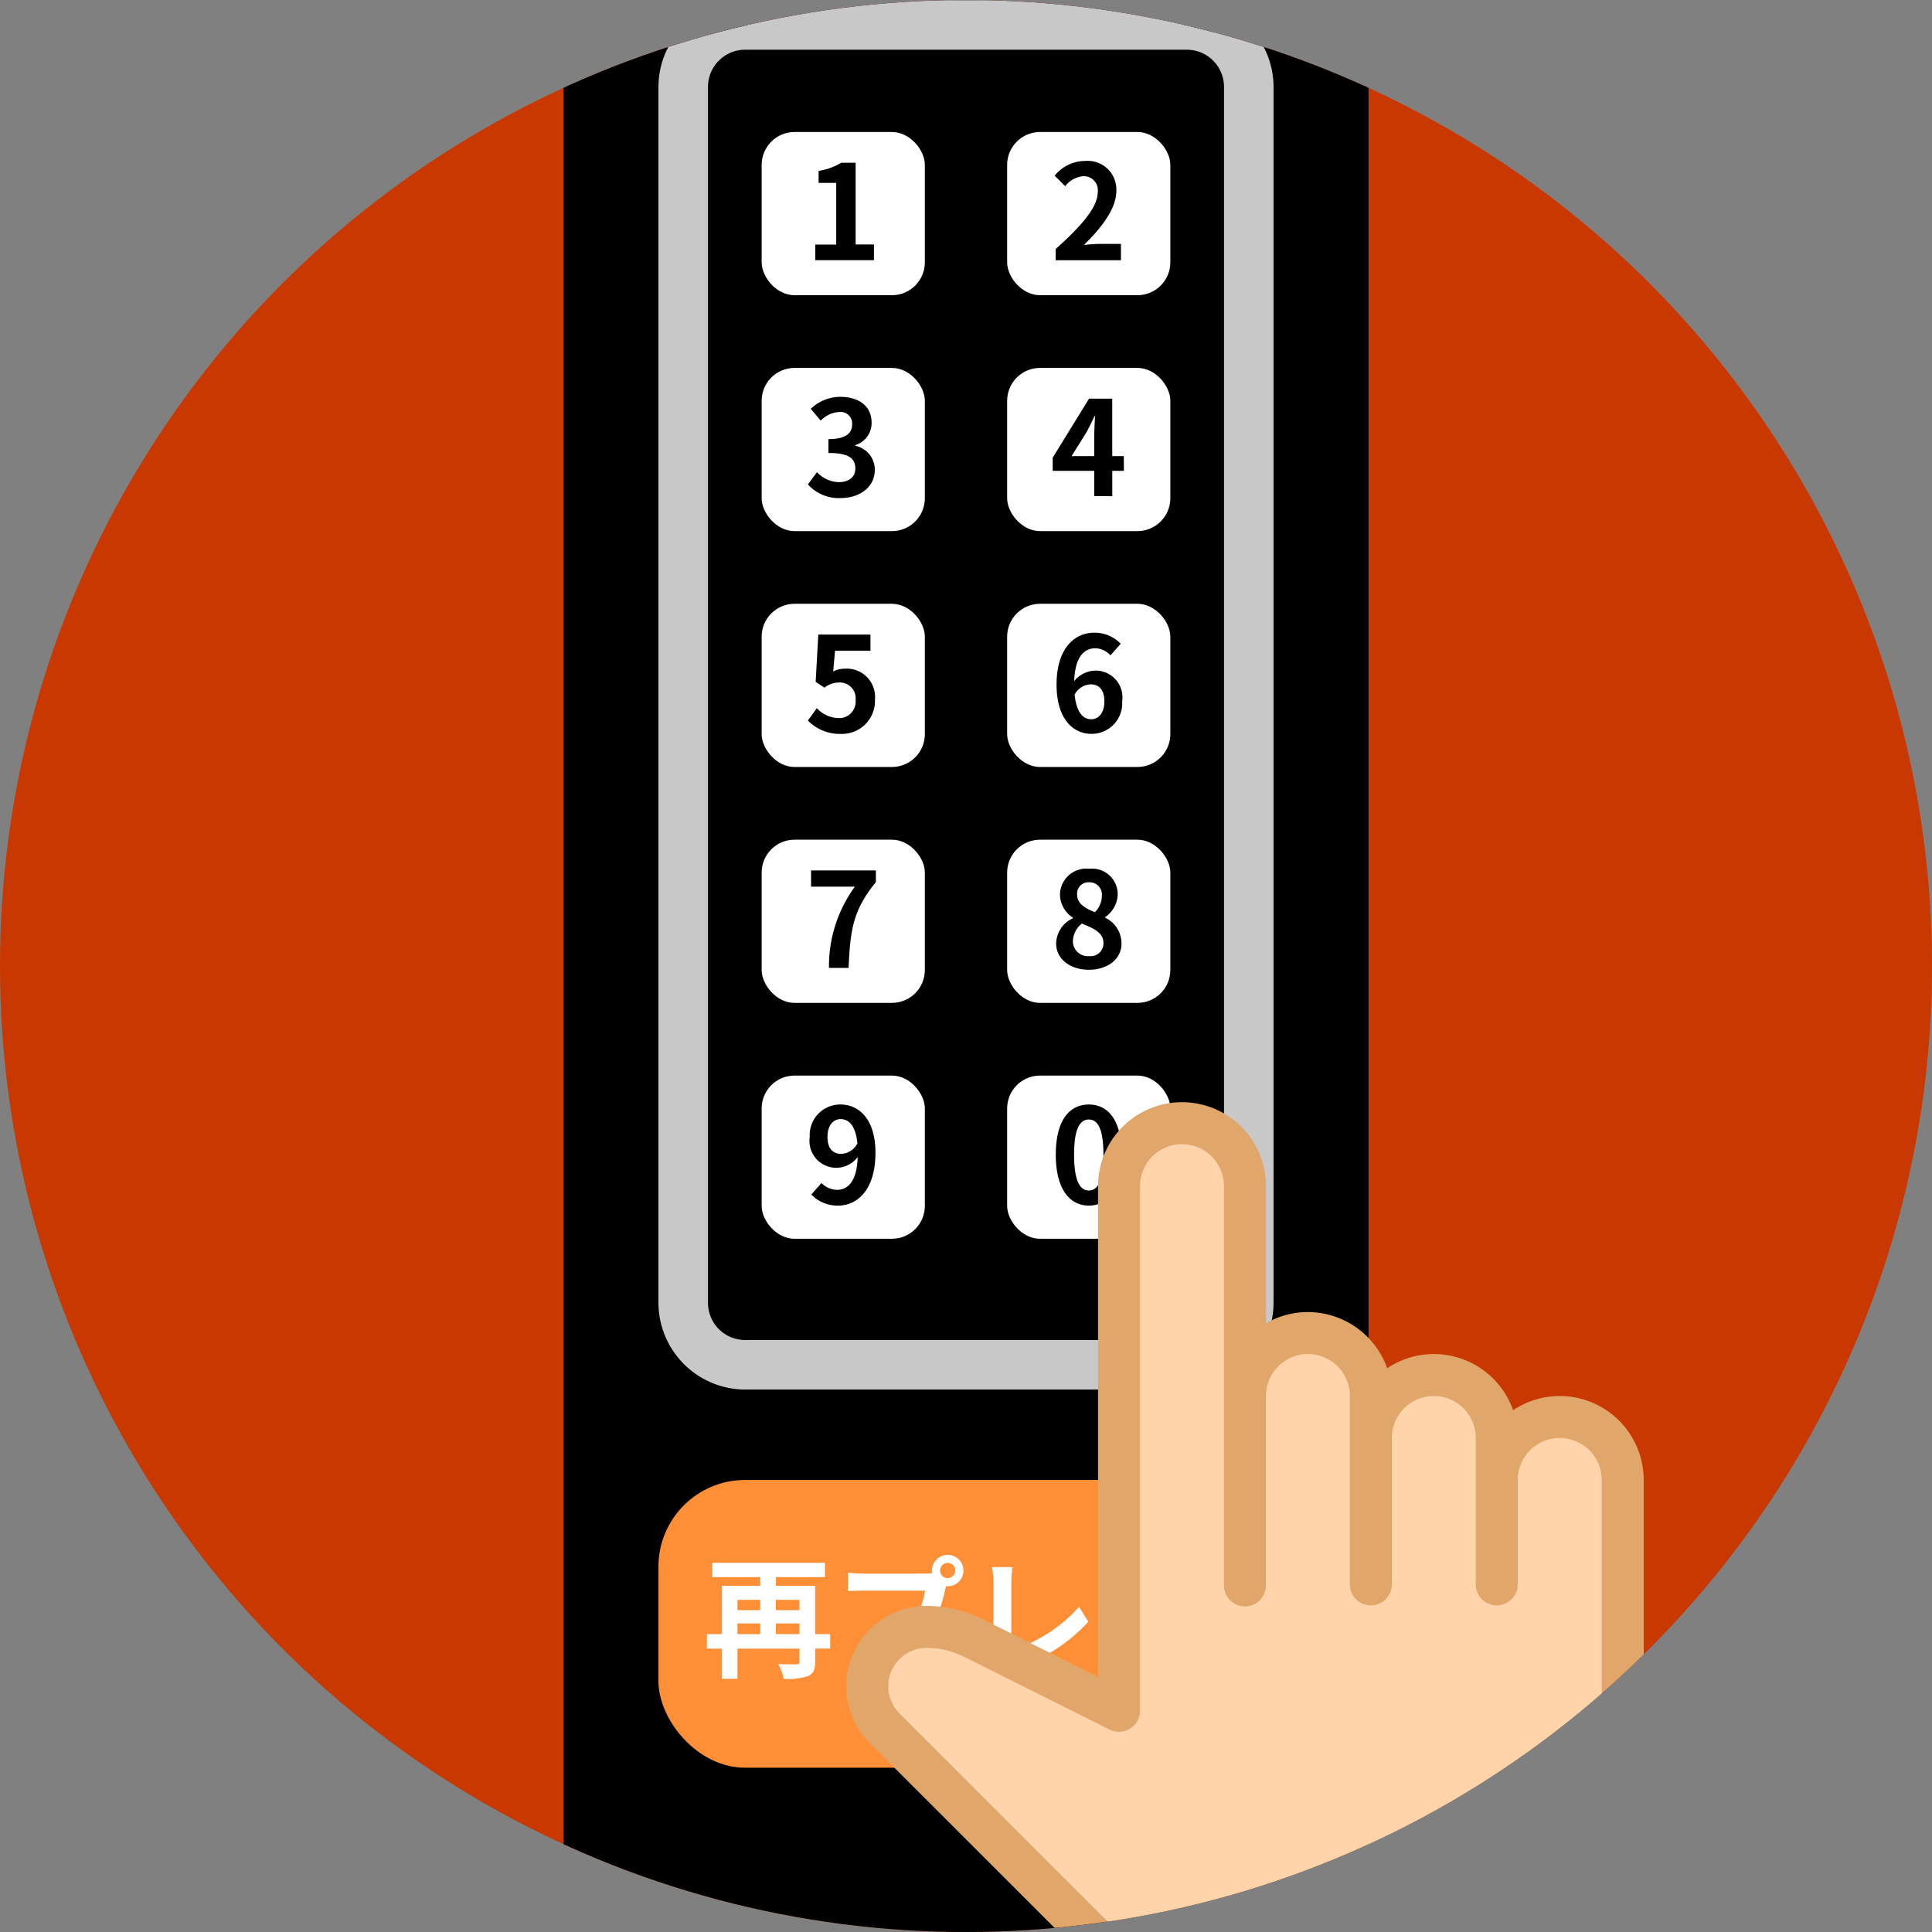
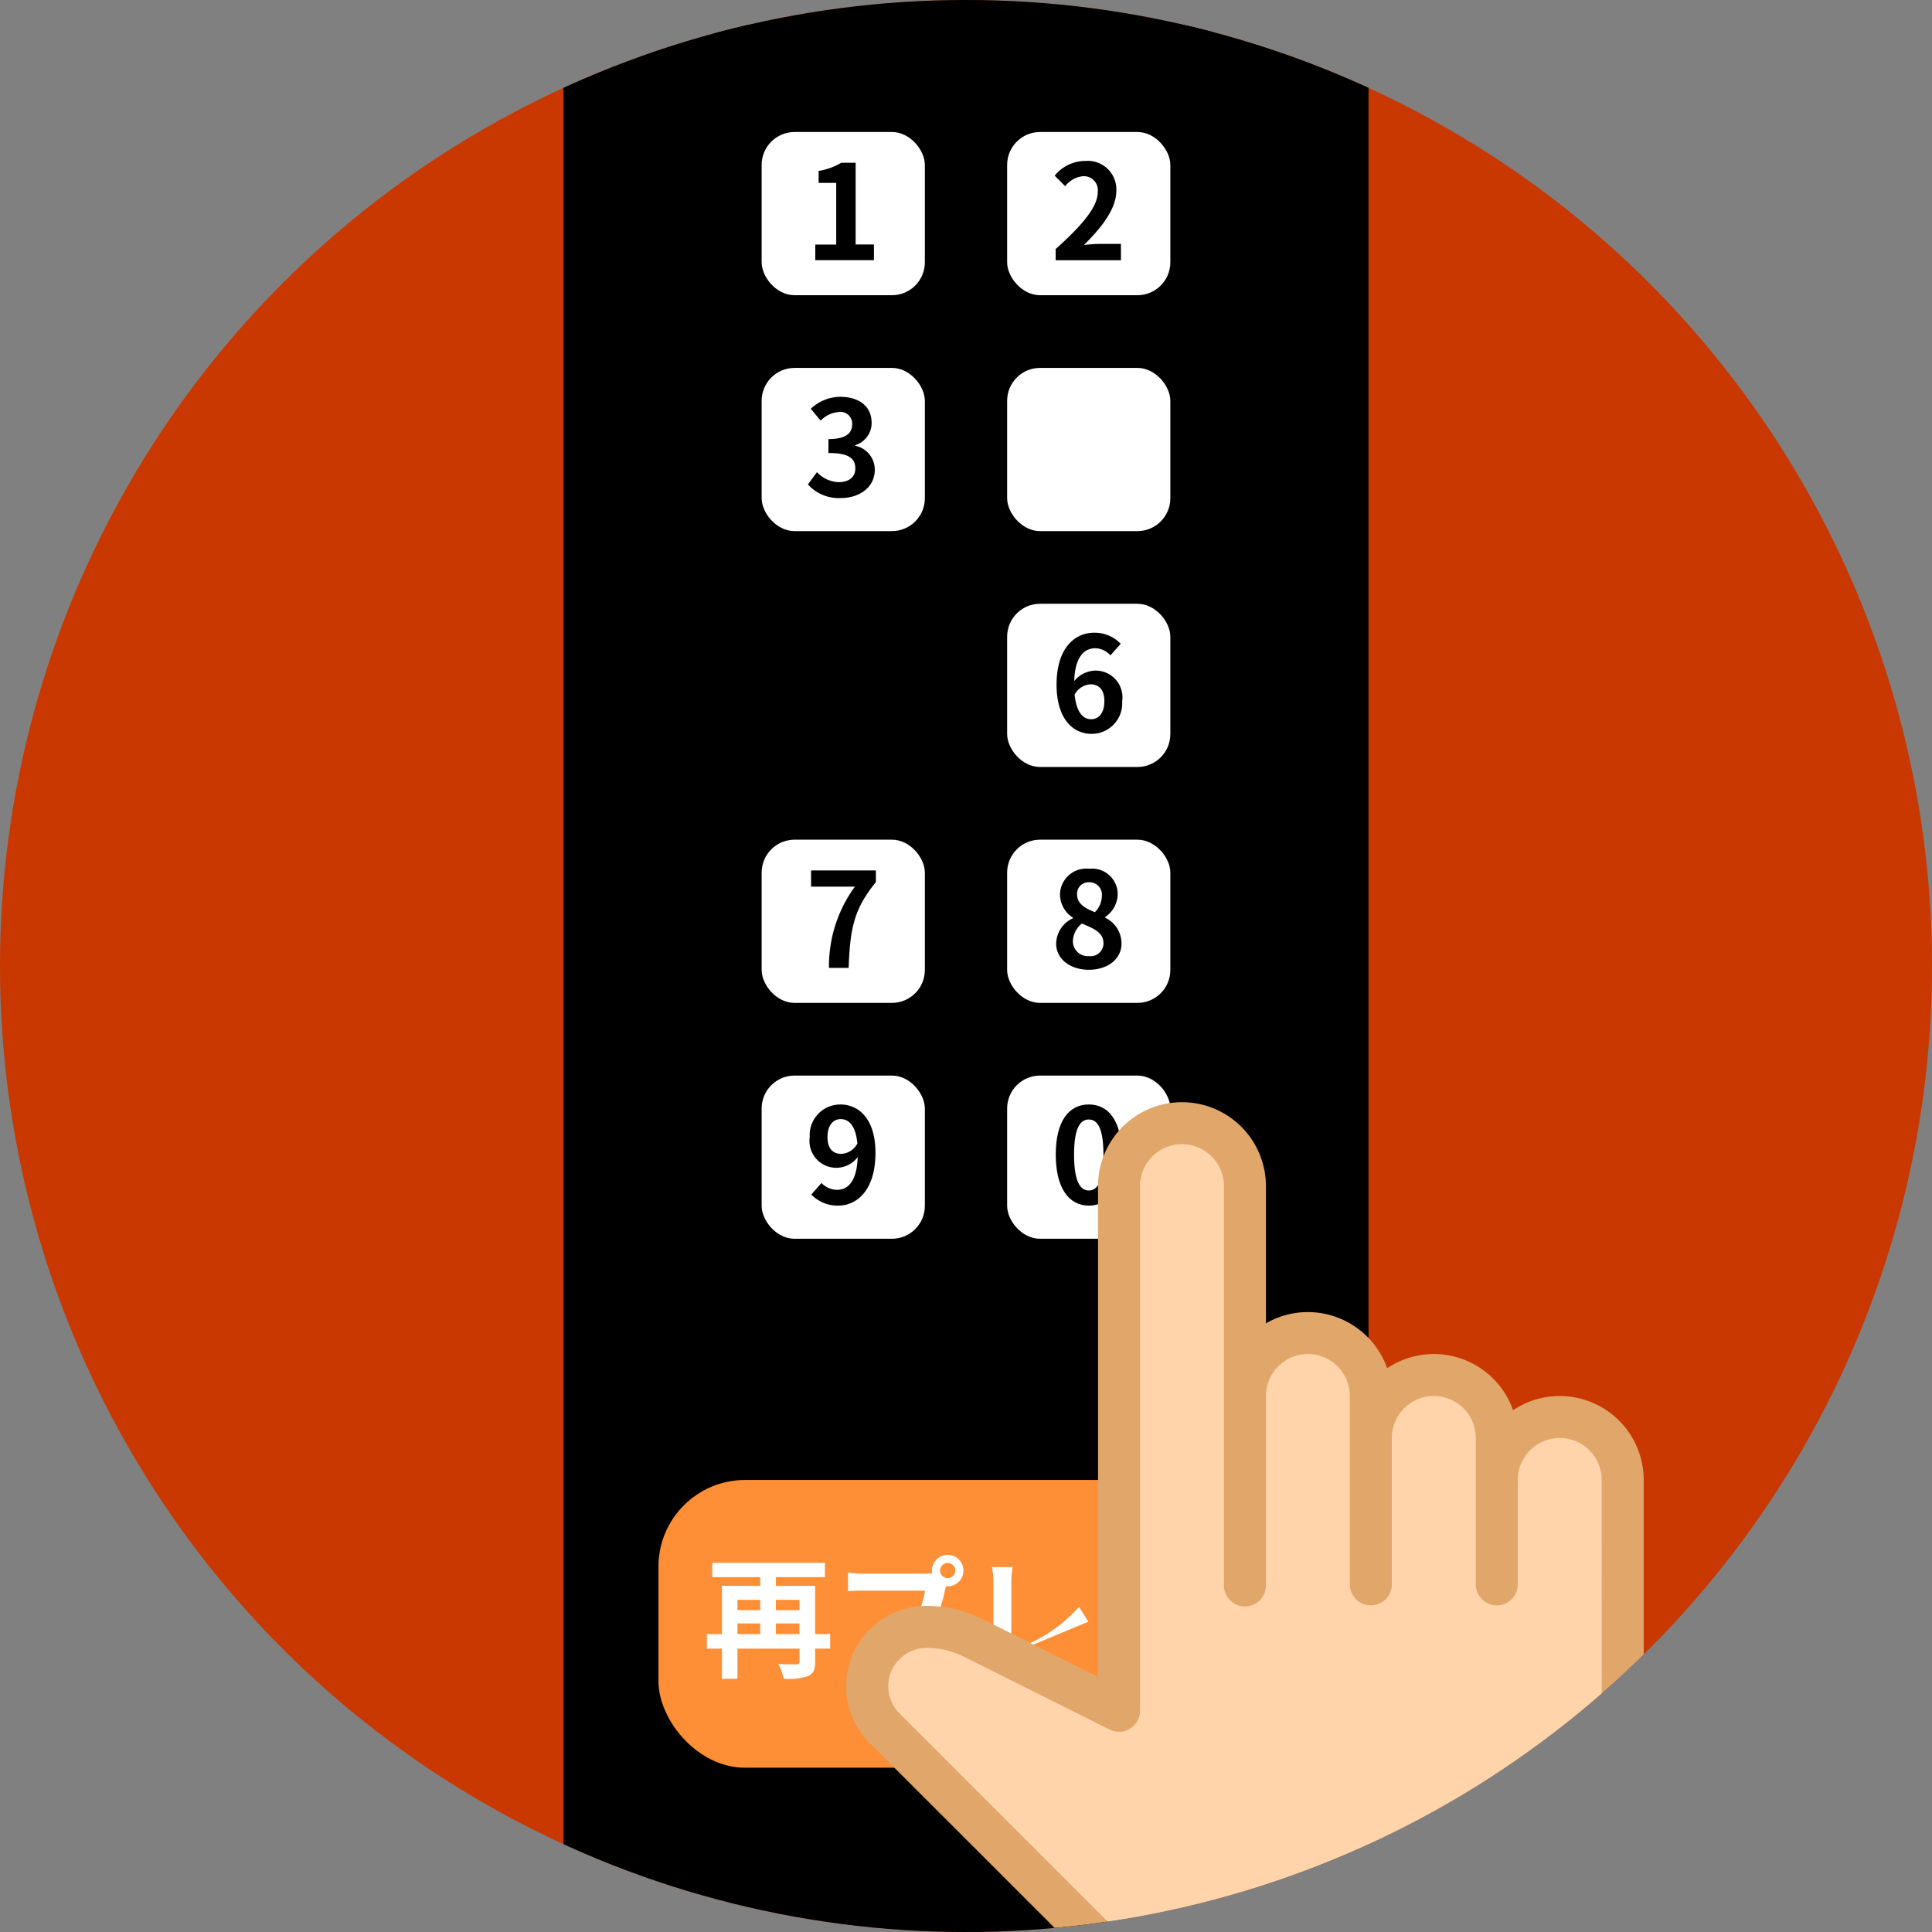
<svg xmlns="http://www.w3.org/2000/svg" viewBox="0 0 156 156">
  <rect x="0" y="0" width="156" height="156" fill="#808080" stroke="none" />
  <defs>
    <style>
      .cls-1 {
        fill: #c83800;
      }

      .cls-2 {
        fill: #70c3f0;
      }

      .cls-3 {
        clip-path: url(#clip-path);
      }

      .cls-4 {
        fill: #c8c8c8;
      }

      .cls-5 {
        fill: #fff;
      }

      .cls-6 {
        fill: #ff8f36;
      }

      .cls-7 {
        fill: #e1a66a;
      }

      .cls-8 {
        fill: #ffd4aa;
      }

      .cls-9 {
        clip-path: url(#clip-path-2);
      }

      .cls-10 {
        fill: #333;
      }

      .cls-11 {
        fill: #9f3800;
      }

      .cls-12 {
        fill: #480000;
      }

      .cls-13 {
        fill: #a00;
      }

      .cls-14 {
        clip-path: url(#clip-path-3);
      }
    </style>
    <clipPath id="clip-path">
      <circle class="cls-1" cx="78" cy="78" r="78" />
    </clipPath>
    <clipPath id="clip-path-2">
      <circle class="cls-2" cx="-88" cy="244" r="78" />
    </clipPath>
    <clipPath id="clip-path-3">
      <circle class="cls-1" cx="78" cy="244" r="78" />
    </clipPath>
  </defs>
  <title>c-enjoy__pachinco__replay--02</title>
  <g id="c-enjoy__pachinco__replay--02">
    <g>
      <circle class="cls-1" cx="78" cy="78" r="78" />
      <g class="cls-3">
        <g>
          <rect x="45.5" y="-17.5" width="65" height="256.064" />
          <g>
            <rect x="55.166" y="2.015" width="45.667" height="108.189" rx="5" ry="5" />
-             <path class="cls-4" d="M95.833,4.015a3,3,0,0,1,3,3V105.2a3,3,0,0,1-3,3H60.167a3,3,0,0,1-3-3V7.015a3,3,0,0,1,3-3H95.833m0-4H60.167a7.021,7.021,0,0,0-7,7V105.2a7.021,7.021,0,0,0,7,7H95.833a7.021,7.021,0,0,0,7-7V7.015a7.021,7.021,0,0,0-7-7Z" />
          </g>
          <g>
            <g>
              <rect class="cls-5" x="61.5" y="10.659" width="13.178" height="13.178" rx="2.658" ry="2.658" />
              <path d="M65.83,19.747h1.691V14.77H66.1V13.8a5.105,5.105,0,0,0,1.829-.659h1.159v6.6h1.479v1.266H65.83Z" />
            </g>
            <g>
              <rect class="cls-5" x="81.322" y="10.659" width="13.178" height="13.178" rx="2.658" ry="2.658" />
              <path d="M85.238,20.109c2.138-1.915,3.4-3.393,3.4-4.605a1.129,1.129,0,0,0-1.181-1.276,2.039,2.039,0,0,0-1.446.808l-.851-.851a3.192,3.192,0,0,1,2.5-1.191,2.309,2.309,0,0,1,2.478,2.425c0,1.425-1.181,2.957-2.616,4.36.393-.042.915-.085,1.276-.085h1.712v1.319H85.238Z" />
            </g>
            <g>
              <rect class="cls-5" x="61.5" y="29.707" width="13.178" height="13.178" rx="2.658" ry="2.658" />
              <path d="M65.234,39.113l.734-.989a2.5,2.5,0,0,0,1.755.808c.8,0,1.34-.394,1.34-1.1,0-.776-.458-1.255-2.17-1.255V35.455c1.446,0,1.915-.5,1.915-1.2a.941.941,0,0,0-1.053-.989,2.246,2.246,0,0,0-1.489.7l-.8-.957a3.491,3.491,0,0,1,2.361-.968c1.521,0,2.552.745,2.552,2.1a1.865,1.865,0,0,1-1.318,1.8v.053a1.967,1.967,0,0,1,1.574,1.936c0,1.446-1.266,2.287-2.765,2.287A3.345,3.345,0,0,1,65.234,39.113Z" />
            </g>
            <g>
              <rect class="cls-5" x="81.322" y="29.707" width="13.178" height="13.178" rx="2.658" ry="2.658" />
-               <path d="M90.747,38.018h-.936V40.06H88.354V38.018H85V36.955l2.936-4.765h1.872v4.637h.936Zm-2.393-1.191V35.221c0-.458.043-1.17.064-1.627h-.042c-.191.415-.4.851-.627,1.276l-1.223,1.957Z" />
            </g>
            <g>
-               <rect class="cls-5" x="61.5" y="48.753" width="13.178" height="13.178" rx="2.658" ry="2.658" />
-               <path d="M65.234,58.181l.723-1a2.447,2.447,0,0,0,1.734.8,1.321,1.321,0,0,0,1.393-1.446,1.274,1.274,0,0,0-1.33-1.425,1.882,1.882,0,0,0-1.18.415l-.713-.468.213-3.818h4.211v1.308H67.425l-.149,1.67a2.036,2.036,0,0,1,.947-.224,2.285,2.285,0,0,1,2.425,2.5,2.659,2.659,0,0,1-2.754,2.765A3.587,3.587,0,0,1,65.234,58.181Z" />
-             </g>
+               </g>
            <g>
              <rect class="cls-5" x="81.322" y="48.753" width="13.178" height="13.178" rx="2.658" ry="2.658" />
              <path d="M89.662,52.917a1.71,1.71,0,0,0-1.212-.574c-.9,0-1.649.681-1.712,2.648a2.289,2.289,0,0,1,1.616-.84,2.159,2.159,0,0,1,2.255,2.478,2.464,2.464,0,0,1-2.467,2.627c-1.5,0-2.829-1.2-2.829-3.978,0-2.936,1.457-4.19,3.042-4.19a2.917,2.917,0,0,1,2.138.894Zm-.489,3.712c0-.936-.436-1.372-1.117-1.372a1.554,1.554,0,0,0-1.287.83c.149,1.436.681,1.989,1.34,1.989C88.694,58.075,89.173,57.585,89.173,56.628Z" />
            </g>
            <g>
              <rect class="cls-5" x="61.5" y="67.801" width="13.178" height="13.178" rx="2.658" ry="2.658" />
              <path d="M69.031,71.592H65.49V70.284h5.232v.946c-1.829,2.233-2.074,3.84-2.2,6.924H66.936A10.861,10.861,0,0,1,69.031,71.592Z" />
            </g>
            <g>
              <rect class="cls-5" x="81.322" y="67.801" width="13.178" height="13.178" rx="2.658" ry="2.658" />
              <path d="M85.28,76.2a2.291,2.291,0,0,1,1.351-2.053v-.053a2.243,2.243,0,0,1-1.042-1.872,2.128,2.128,0,0,1,2.372-2.074,2.065,2.065,0,0,1,2.287,2.1,2.291,2.291,0,0,1-1.011,1.8v.054A2.289,2.289,0,0,1,90.555,76.2c0,1.191-1.053,2.105-2.648,2.105C86.408,78.3,85.28,77.43,85.28,76.2Zm3.818-.053c0-.819-.723-1.159-1.744-1.574a1.892,1.892,0,0,0-.723,1.457A1.206,1.206,0,0,0,87.95,77.2,1.032,1.032,0,0,0,89.1,76.144Zm-.127-3.808a1,1,0,0,0-1.042-1.1.915.915,0,0,0-.957.979c0,.745.606,1.106,1.436,1.436A1.882,1.882,0,0,0,88.971,72.336Z" />
            </g>
            <g>
              <rect class="cls-5" x="61.5" y="86.847" width="13.178" height="13.178" rx="2.658" ry="2.658" />
              <path d="M66.33,95.521a1.805,1.805,0,0,0,1.244.554c.883,0,1.617-.671,1.681-2.648a2.164,2.164,0,0,1-3.872-1.617,2.467,2.467,0,0,1,2.478-2.627c1.489,0,2.829,1.17,2.829,3.9,0,2.979-1.457,4.265-3.021,4.265a2.951,2.951,0,0,1-2.159-.893Zm2.9-3.19c-.138-1.436-.681-1.968-1.351-1.968-.585,0-1.063.479-1.063,1.446,0,.926.436,1.361,1.117,1.361A1.569,1.569,0,0,0,69.233,92.33Z" />
            </g>
            <g>
              <rect class="cls-5" x="81.322" y="86.847" width="13.178" height="13.178" rx="2.658" ry="2.658" />
              <path d="M85.248,93.234c0-2.723,1.063-4.053,2.669-4.053s2.659,1.341,2.659,4.053-1.063,4.115-2.659,4.115S85.248,95.946,85.248,93.234Zm3.85,0c0-2.2-.51-2.84-1.181-2.84s-1.191.638-1.191,2.84.51,2.893,1.191,2.893S89.1,95.446,89.1,93.234Z" />
            </g>
          </g>
          <g>
            <rect class="cls-6" x="53.167" y="119.5" width="49.667" height="23.235" rx="7" ry="7" />
            <g>
              <path class="cls-5" d="M67.033,133.117H65.821v1.053c0,.639-.138.979-.585,1.17a5.037,5.037,0,0,1-1.957.213,4.585,4.585,0,0,0-.436-1.191c.585.032,1.266.021,1.457.021s.255-.053.255-.233v-1.032H59.546v2.436H58.291v-2.436H57.079v-1.17h1.212v-3.9h3.095v-.7H57.515v-1.16h9.093v1.16H62.651v.7h3.169v3.9h1.212Zm-7.487-3.935v.829h1.84v-.829Zm0,2.765h1.84v-.861h-1.84Zm3.105-2.765v.829h1.9v-.829Zm1.9,2.765v-.861h-1.9v.861Z" />
              <path class="cls-5" d="M74.665,127.065a4.631,4.631,0,0,0,.606-.042,1.229,1.229,0,0,1-.021-.2,1.271,1.271,0,1,1,1.276,1.266.606.606,0,0,1-.139-.011l-.085.319a10.735,10.735,0,0,1-1.6,3.871,8.417,8.417,0,0,1-4.275,2.936l-1.159-1.266a6.99,6.99,0,0,0,4.169-2.5,6.82,6.82,0,0,0,1.255-3H69.741c-.489,0-.989.021-1.266.043v-1.5a11.734,11.734,0,0,0,1.266.085Zm2.467-.244a.612.612,0,1,0-.606.606A.615.615,0,0,0,77.132,126.821Z" />
-               <path class="cls-5" d="M80.074,134.191a1.384,1.384,0,0,0,.138-.691v-5.764a6.564,6.564,0,0,0-.117-1.2h1.67a7.52,7.52,0,0,0-.106,1.2v5.52a12.072,12.072,0,0,0,5.466-3.51l.755,1.2a13.372,13.372,0,0,1-6.168,3.829,3.049,3.049,0,0,0-.638.287Z" />
+               <path class="cls-5" d="M80.074,134.191a1.384,1.384,0,0,0,.138-.691v-5.764a6.564,6.564,0,0,0-.117-1.2h1.67a7.52,7.52,0,0,0-.106,1.2v5.52a12.072,12.072,0,0,0,5.466-3.51l.755,1.2Z" />
              <path class="cls-5" d="M95.225,133.691a7.334,7.334,0,0,0,.1,1.394H93.64a11.935,11.935,0,0,0,.074-1.394V130.2a20.778,20.778,0,0,1-3.658,1.446l-.766-1.3a16.332,16.332,0,0,0,4.839-1.926,11.222,11.222,0,0,0,2.776-2.4l1.138,1.032a17.389,17.389,0,0,1-2.818,2.286Z" />
            </g>
          </g>
        </g>
        <g>
          <path class="cls-7" d="M125.944,112.722a6.755,6.755,0,0,0-3.769,1.146,6.779,6.779,0,0,0-10.168-3.389,6.8,6.8,0,0,0-6.4-4.535,6.723,6.723,0,0,0-3.389.912V95.776a6.778,6.778,0,1,0-13.557,0V135.4l-9.317-4.66a10.214,10.214,0,0,0-4.545-1.071,6.487,6.487,0,0,0-4.575,11.072L92.14,162.654a26.058,26.058,0,0,0,18.552,7.683,22.055,22.055,0,0,0,22.03-22.03V119.5A6.785,6.785,0,0,0,125.944,112.722Z" />
          <path class="cls-8" d="M129.333,148.308a18.663,18.663,0,0,1-18.644,18.641,22.666,22.666,0,0,1-16.149-6.694L72.622,138.341a3.1,3.1,0,0,1,2.179-5.284,6.819,6.819,0,0,1,3.03.715L89.6,139.656a1.694,1.694,0,0,0,2.45-1.515V95.776a3.389,3.389,0,1,1,6.778,0v32.2a1.695,1.695,0,1,0,3.389,0V112.722a3.389,3.389,0,0,1,6.778,0v15.251a1.695,1.695,0,0,0,3.389,0V116.111a3.389,3.389,0,1,1,6.778,0v11.862a1.695,1.695,0,0,0,3.389,0V119.5a3.389,3.389,0,1,1,6.778,0Z" />
        </g>
      </g>
    </g>
  </g>
  <g id="c-enjoy__pachinco__raku--01">
    <g>
      <circle class="cls-2" cx="-88" cy="244" r="78" />
      <g class="cls-9">
        <g>
          <rect x="-175.789" y="144.31" width="240.789" height="151.69" rx="27" ry="27" />
          <rect class="cls-10" x="-175.789" y="131.31" width="240.789" height="151.69" rx="27" ry="27" />
          <rect x="-168.214" y="124.052" width="212.571" height="151.69" rx="25.369" ry="25.369" />
        </g>
        <rect class="cls-11" x="-199.5" y="94.31" width="303.758" height="151.69" rx="28.934" ry="28.934" />
        <g>
          <rect class="cls-1" x="-219.536" y="41.068" width="284.536" height="193.932" />
          <rect class="cls-12" x="-168.214" y="125.313" width="212.571" height="78.661" rx="26.78" ry="26.78" />
          <rect class="cls-13" x="-168.214" y="62.743" width="212.571" height="44.713" rx="13.39" ry="13.39" />
        </g>
      </g>
    </g>
  </g>
  <g id="c-enjoy__pachinco__raku--02">
    <g>
      <circle class="cls-1" cx="78" cy="244" r="78" />
      <g class="cls-14">
        <rect x="45.5" y="148.5" width="65" height="256.064" />
      </g>
    </g>
  </g>
</svg>